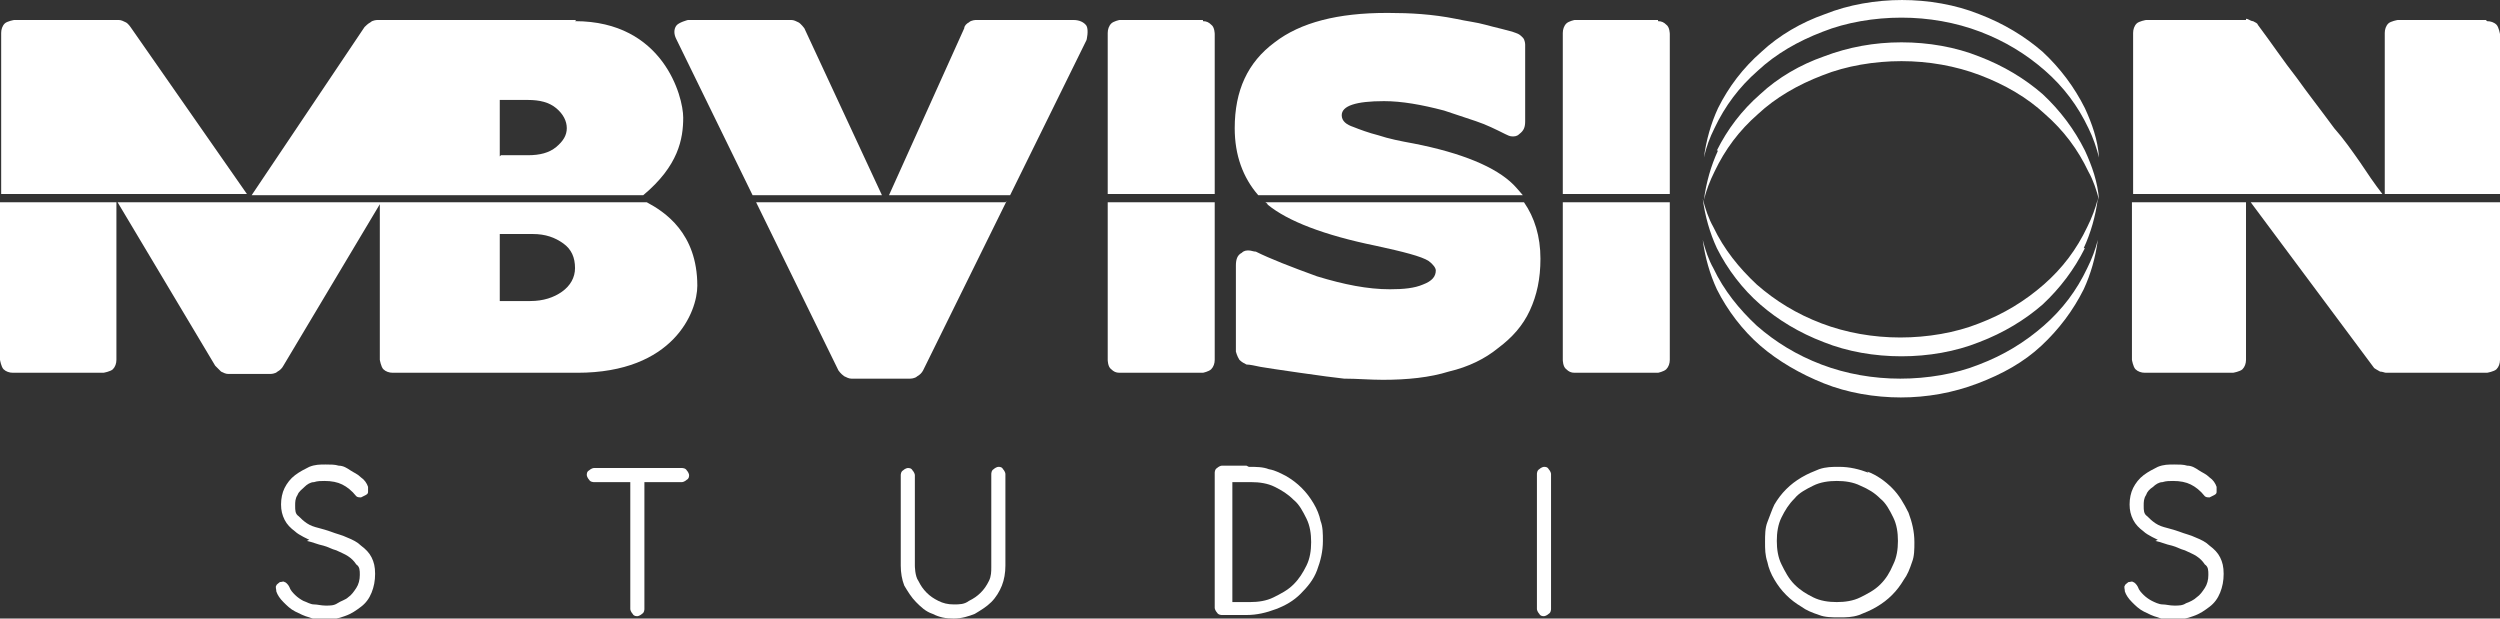
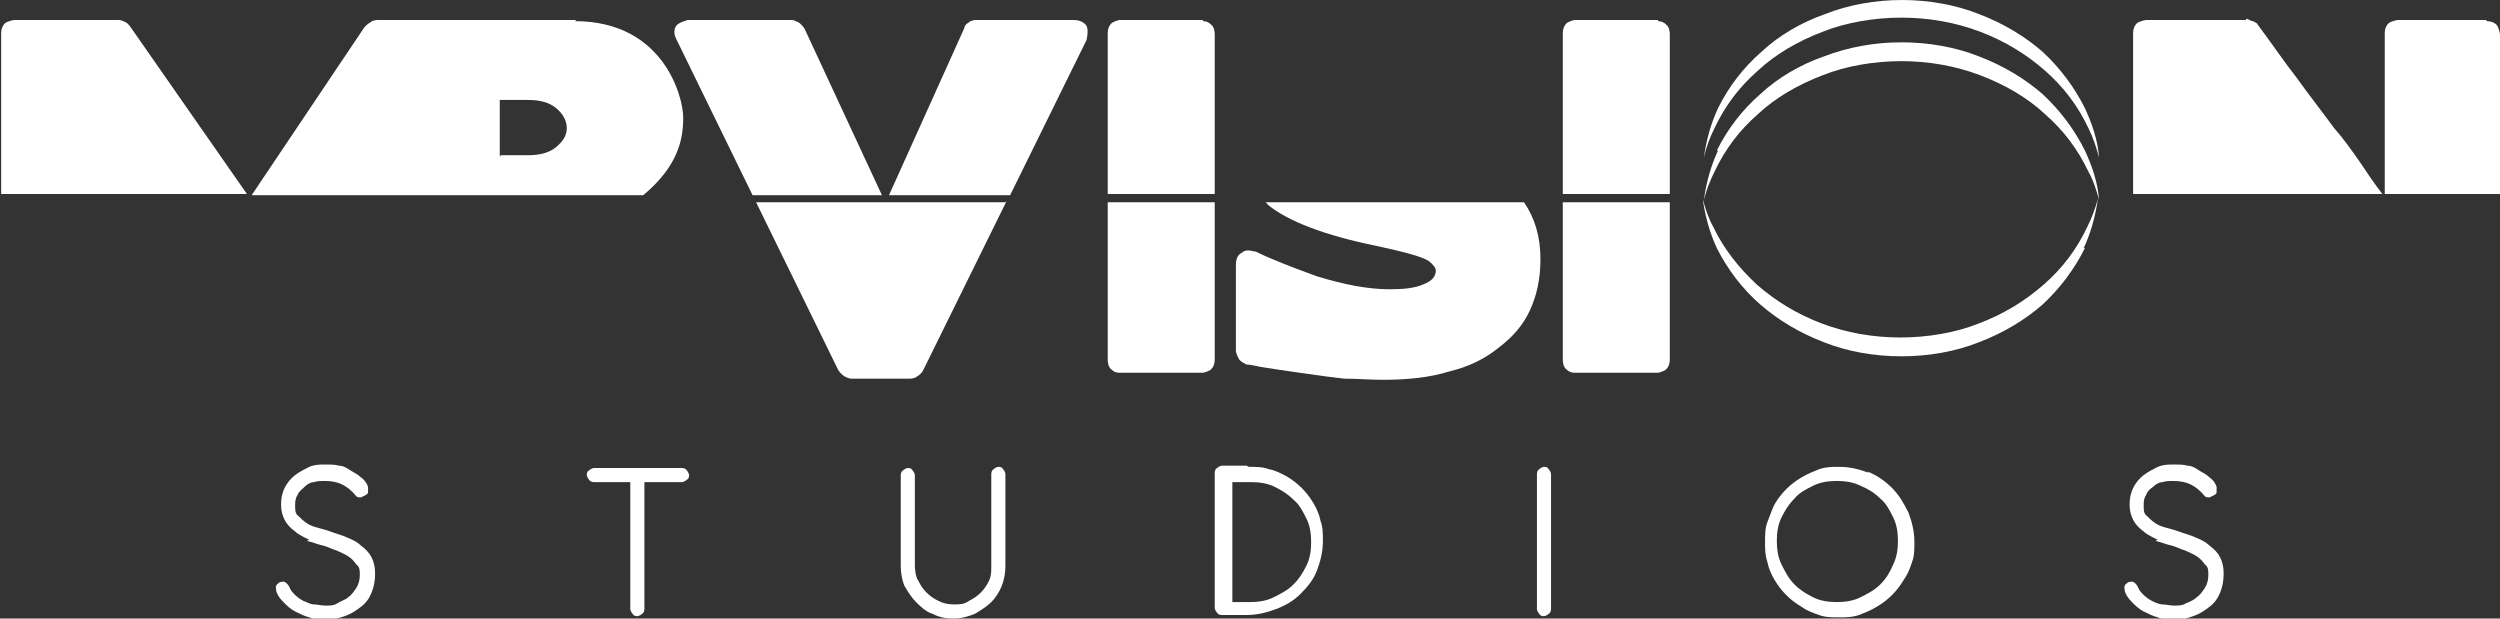
<svg xmlns="http://www.w3.org/2000/svg" id="Layer_2" data-name="Layer 2" viewBox="0 0 21.26 5.26">
  <rect x="0" y="0" width="21.26" height="5.26" fill="#333333" stroke="none" />
  <defs>
    <style>
      .cls-1 {
        fill: #fff;
        stroke-width: 0px;
      }
    </style>
  </defs>
  <g id="Layer_1-2" data-name="Layer 1">
    <g>
      <g>
-         <path class="cls-1" d="M16.17,3.38c-.23,0-.46-.04-.66-.12-.2-.08-.39-.19-.54-.32-.15-.13-.28-.3-.37-.48-.06-.13-.1-.27-.12-.42.02.08.05.17.09.24.09.19.22.35.37.49.16.14.34.25.55.33.21.08.44.12.67.12s.47-.04.67-.12c.21-.08.39-.19.55-.33.16-.14.28-.3.37-.49.04-.08.07-.16.09-.24-.02.15-.06.29-.12.42-.09.18-.21.34-.36.48-.15.14-.33.24-.54.32-.21.08-.43.12-.66.12Z" />
        <path class="cls-1" d="M16.17,0c.23,0,.46.04.66.12.21.08.39.19.54.32.15.14.27.3.36.48.06.13.11.27.12.42-.02-.08-.05-.17-.09-.25-.09-.19-.21-.35-.37-.49-.16-.14-.34-.25-.55-.33-.21-.08-.44-.12-.67-.12s-.47.04-.67.12c-.21.08-.4.19-.55.33-.16.14-.28.3-.37.49-.04.08-.07.16-.09.25.02-.15.06-.29.12-.42.09-.18.21-.34.37-.48.15-.14.34-.25.54-.32.2-.08.43-.12.66-.12Z" />
        <path class="cls-1" d="M17.73,2.11c-.09.18-.21.34-.36.48-.15.13-.33.24-.54.32-.2.08-.43.12-.66.12s-.46-.04-.66-.12c-.21-.08-.39-.19-.54-.32-.15-.13-.28-.3-.37-.48-.06-.13-.1-.27-.12-.42.02.08.05.17.09.24.09.19.22.35.37.49.16.14.34.25.55.33.21.08.44.12.67.12s.47-.04.67-.12c.21-.08.39-.19.55-.33.16-.14.28-.3.37-.49.04-.08.07-.16.09-.24-.02.15-.06.29-.12.42Z" />
        <path class="cls-1" d="M14.6,1.28c.09-.18.21-.34.37-.48.15-.14.34-.25.54-.32.21-.08.43-.12.66-.12s.46.04.66.12c.21.08.39.19.54.32.15.14.27.3.36.48.06.13.11.27.12.42-.02-.08-.05-.17-.09-.24-.09-.19-.21-.35-.37-.49-.15-.14-.34-.25-.55-.33-.21-.08-.44-.12-.67-.12s-.47.04-.67.12c-.21.08-.4.19-.55.33-.16.14-.28.3-.37.49-.04.08-.07.16-.09.24.02-.15.06-.29.12-.42Z" />
        <path class="cls-1" d="M6.72.17h-.87s-.08.02-.1.05c-.02.03-.02.07,0,.11l.65,1.33h1.1l-.66-1.42s-.03-.04-.05-.05c-.02-.01-.04-.02-.06-.02M9.13.17h-.83s-.04,0-.06.02c-.02.01-.04.03-.04.05l-.64,1.42h1.03l.65-1.32s.02-.08,0-.12c-.02-.03-.06-.05-.11-.05" />
        <path class="cls-1" d="M10.23.17h-.71s-.05.01-.07.03c-.02.02-.03.05-.03.08v1.37h.91V.29s0-.06-.03-.08c-.02-.02-.04-.03-.07-.03" />
-         <path class="cls-1" d="M11.79.11h0c-.41,0-.73.08-.95.25-.23.17-.34.41-.34.73,0,.23.07.42.2.57h2.25s-.05-.06-.08-.09c-.15-.15-.44-.27-.85-.35-.11-.02-.21-.04-.3-.07-.08-.02-.16-.05-.21-.07-.06-.02-.1-.05-.1-.1,0-.04.03-.07.09-.09.06-.02.15-.03.27-.03.15,0,.32.03.51.08.09.03.18.06.27.09.09.03.17.07.25.11.02.01.04.02.06.02.02,0,.04,0,.06-.02.04-.03.05-.06.05-.11V.38s0-.04-.02-.06c-.02-.02-.03-.03-.06-.04-.05-.02-.19-.05-.26-.07-.07-.02-.16-.03-.25-.05-.2-.04-.39-.05-.57-.05" />
        <path class="cls-1" d="M14.1.17h-.71s-.05.01-.07.03c-.02.02-.03.05-.03.08v1.37h.91V.29s0-.06-.03-.08c-.02-.02-.04-.03-.07-.03" />
        <path class="cls-1" d="M19.1.17h-.85s-.06.01-.08.03c-.02.02-.03.05-.03.08v1.37h2.12c-.07-.09-.13-.18-.19-.27-.07-.1-.14-.2-.22-.29-.11-.15-.22-.29-.32-.43-.11-.14-.21-.29-.33-.45,0-.01-.02-.02-.04-.03-.02,0-.04-.02-.06-.02M21.14.17h-.75s-.06.01-.08.03c-.02.02-.03.05-.03.08v1.37h.98V.29s-.01-.06-.03-.08c-.02-.02-.05-.03-.08-.03" />
        <path class="cls-1" d="M1.01.17H.12s-.06.01-.08.03c-.02.02-.03.05-.03.08v1.37h2.09L1.11.23s-.02-.03-.04-.04c-.02-.01-.04-.02-.06-.02M4.25,1.33v-.48h.24c.1,0,.18.02.24.07.06.05.09.11.09.17,0,.06-.03.11-.09.16-.06.05-.14.07-.24.07h-.23M4.9.17h-1.69s-.04,0-.06.02c-.02.01-.04.03-.05.04l-.96,1.43h3.33c.3-.25.34-.48.34-.66s-.17-.82-.92-.82" />
        <path class="cls-1" d="M8.55,1.72h-1.03s0,0,0,0h-1.09l.7,1.43s.02.03.05.05c.02.01.04.02.06.02h.5s.04,0,.06-.02c.02-.01.04-.03.05-.05l.71-1.44" />
        <path class="cls-1" d="M10.33,1.72h-.91v1.34s0,.06.03.08c.02.02.04.03.07.03h.71s.05-.01.07-.03c.02-.02.03-.05.03-.08v-1.34" />
        <path class="cls-1" d="M12.99,1.72h-2.23s.02.01.02.02c.17.14.48.26.92.35.23.05.39.09.45.13.04.03.06.06.06.08,0,.05-.03.09-.11.12-.07.03-.16.04-.28.04-.19,0-.39-.04-.62-.11-.22-.08-.4-.15-.52-.21-.02,0-.04-.01-.06-.01-.02,0-.04,0-.06.02-.04.02-.05.06-.05.11v.73s.01.04.03.07c.02.02.04.03.06.04.03,0,.07.01.12.02.05.01.6.09.71.1.11,0,.22.01.33.01h0c.21,0,.4-.02.56-.07.17-.04.31-.11.42-.2.12-.09.21-.19.27-.32.06-.13.09-.27.09-.44,0-.19-.05-.35-.14-.48" />
        <path class="cls-1" d="M14.2,1.72h-.91v1.34s0,.06.03.08c.02.02.04.03.07.03h.71s.05-.01.07-.03c.02-.02.03-.05.03-.08v-1.34" />
-         <path class="cls-1" d="M19.11,1.72h-.98v1.34s.01.06.03.08c.02.02.05.03.08.03h.75s.06-.01.08-.03c.02-.02.03-.05.03-.08v-1.34M21.26,1.72h-2.12l1.05,1.41s.03.02.05.03c.02,0,.04.01.05.01h.86s.06-.01.08-.03c.02-.02.03-.05.03-.08v-1.34" />
-         <path class="cls-1" d="M1,1.72H0v1.34s.01.06.03.08c.02.02.05.03.08.03h.77s.06-.01.08-.03c.02-.02.03-.05.03-.08v-1.34M3.22,1.72H1l.83,1.39s.03.03.05.05c.02.01.04.02.06.02h.36s.04,0,.06-.02c.02-.01.04-.03.05-.05l.83-1.39M4.25,2.56v-.57h.28c.11,0,.19.03.26.08.07.05.1.12.1.21,0,.08-.04.15-.11.2-.07.05-.16.08-.27.08h-.26M5.5,1.72h-2.27v1.34s.01.06.03.08c.02.02.05.03.08.03h1.57c.82,0,1.02-.52,1.02-.74,0-.45-.28-.63-.43-.71" />
      </g>
      <g>
        <path class="cls-1" d="M2.63,4.59s-.09-.04-.12-.07c-.04-.03-.07-.06-.09-.1-.02-.04-.03-.08-.03-.13s.01-.1.03-.14c.02-.04.05-.08.09-.11.04-.03.08-.05.12-.07.05-.02.09-.02.14-.02.04,0,.08,0,.11.01.04,0,.07.02.1.04.03.02.06.03.09.06.03.02.05.05.06.08,0,.01,0,.02,0,.04,0,.01,0,.02-.02.03,0,0-.02.01-.04.02-.01,0-.03,0-.04-.01-.04-.05-.08-.08-.12-.1-.04-.02-.09-.03-.15-.03-.03,0-.06,0-.09.01-.03,0-.06.02-.08.04s-.05.04-.06.07c-.02.03-.02.06-.02.09,0,.04,0,.07.03.09.02.02.04.04.07.06.03.02.06.03.1.04s.07.02.1.03c.05.02.1.03.14.05.05.02.09.04.12.07.04.03.07.06.09.1.02.04.03.08.03.14,0,.06-.01.11-.03.16-.02.05-.05.09-.09.12-.04.03-.08.06-.14.08-.05.02-.11.03-.16.03-.05,0-.09,0-.14-.02-.04-.01-.08-.03-.12-.05-.04-.02-.07-.05-.1-.08-.03-.03-.05-.06-.06-.09,0-.02-.01-.04,0-.05,0-.01.02-.02.03-.03.02,0,.03-.01.04,0,.01,0,.03.02.04.04.01.03.03.05.05.07.02.02.05.04.07.05.03.01.06.03.09.03.03,0,.06.01.1.01s.07,0,.1-.02.07-.03.09-.05c.03-.02.05-.05.07-.08s.03-.07.03-.11c0-.04,0-.07-.03-.09-.02-.03-.04-.05-.07-.07-.03-.02-.06-.03-.1-.05-.04-.01-.07-.03-.11-.04-.05-.01-.09-.03-.14-.04Z" />
        <path class="cls-1" d="M5.48,4.1v1.08s0,.03-.02.04c-.01.01-.03.02-.04.02s-.03,0-.04-.02c-.01-.01-.02-.03-.02-.04v-1.08h-.31s-.03,0-.04-.02c-.01-.01-.02-.03-.02-.04s0-.03.02-.04c.01-.01.03-.02.04-.02h.75s.03,0,.04.02c.01.01.02.03.02.04s0,.03-.02.04c-.01.01-.03.02-.04.02h-.32Z" />
        <path class="cls-1" d="M8.43,4.03s0-.03.02-.04c.01-.01.03-.02.04-.02s.03,0,.04.02c.01.01.02.03.02.04v.78c0,.06-.01.12-.03.17-.02.05-.05.1-.09.14-.04.04-.09.07-.14.1-.05.02-.11.04-.18.04s-.12-.01-.18-.04c-.06-.02-.1-.06-.14-.1-.04-.04-.07-.09-.1-.14-.02-.05-.03-.11-.03-.17v-.77s0-.03.02-.04c.01-.01.03-.02.04-.02s.03,0,.04.02c.01.01.02.03.02.04v.77s0,.09.03.13c.02.04.04.07.07.1.03.03.06.05.1.07.04.02.08.03.13.03s.09,0,.13-.03c.04-.02.07-.04.1-.07.03-.03.05-.06.07-.1.02-.04.02-.08.02-.12v-.78Z" />
        <path class="cls-1" d="M10.62,3.97c.06,0,.12,0,.17.02.06.01.11.04.15.06.05.03.09.06.13.1.04.04.07.08.1.13.03.05.05.1.06.15.02.05.02.11.02.17,0,.09-.02.17-.05.25-.03.08-.08.14-.14.2-.06.06-.13.1-.21.13-.08.03-.16.05-.25.05h-.21s-.03,0-.04-.02c-.01-.01-.02-.03-.02-.04v-1.15s0-.03.02-.04c.01-.01.03-.02.04-.02h.21ZM10.63,4.1h-.15v1.02h.15c.07,0,.14-.01.2-.04.06-.03.12-.06.17-.11.05-.05.08-.1.11-.16.03-.06.04-.13.04-.2s-.01-.14-.04-.2c-.03-.06-.06-.12-.11-.16-.05-.05-.1-.08-.16-.11-.06-.03-.13-.04-.2-.04Z" />
        <path class="cls-1" d="M13.19,5.18s0,.03-.02.04c-.01.01-.03.02-.04.02s-.03,0-.04-.02c-.01-.01-.02-.03-.02-.04v-1.15s0-.03.02-.04c.01-.01.03-.02.04-.02s.03,0,.04.02c.01.01.02.03.02.04v1.15Z" />
        <path class="cls-1" d="M15.88,4.01c.08.03.15.08.21.14.06.06.1.13.14.21.03.08.05.16.05.25,0,.06,0,.12-.02.17-.02.06-.04.11-.07.15-.03.05-.06.09-.1.13-.04.04-.08.07-.13.1-.05.03-.1.05-.15.07-.06.02-.11.02-.17.02s-.12,0-.17-.02c-.06-.02-.11-.04-.15-.07-.05-.03-.09-.06-.13-.1-.04-.04-.07-.08-.1-.13-.03-.05-.05-.1-.06-.15-.02-.06-.02-.11-.02-.17s0-.12.02-.17c.02-.05.04-.11.06-.15.03-.05.06-.09.1-.13.04-.04.08-.07.13-.1.05-.03.1-.05.15-.07.06-.02.11-.02.17-.02.09,0,.17.02.25.05ZM15.42,4.13c-.06.03-.12.06-.16.11-.05.05-.08.1-.11.16-.03.06-.04.13-.04.2s.01.14.04.2c.03.06.06.12.11.17.05.05.1.08.16.11.06.03.13.04.2.04s.14-.01.2-.04c.06-.03.12-.06.17-.11.05-.05.08-.1.11-.17.03-.06.04-.13.04-.2s-.01-.14-.04-.2c-.03-.06-.06-.12-.11-.16-.05-.05-.1-.08-.17-.11-.06-.03-.13-.04-.2-.04s-.14.01-.2.04Z" />
        <path class="cls-1" d="M18.35,4.59s-.09-.04-.12-.07c-.04-.03-.07-.06-.09-.1-.02-.04-.03-.08-.03-.13s.01-.1.03-.14c.02-.04.05-.08.09-.11.04-.03.08-.05.12-.07.05-.02.09-.02.14-.02.04,0,.08,0,.11.01.04,0,.07.02.1.04.03.02.06.03.09.06.03.02.05.05.06.08,0,.01,0,.02,0,.04,0,.01,0,.02-.02.03,0,0-.02.01-.04.02-.01,0-.03,0-.04-.01-.04-.05-.08-.08-.12-.1-.04-.02-.09-.03-.15-.03-.03,0-.06,0-.09.01-.03,0-.06.02-.08.04-.03.02-.05.04-.06.07-.02.03-.02.06-.02.09,0,.04,0,.07.03.09.02.02.04.04.07.06.03.02.06.03.1.04.04.01.07.02.1.03.05.02.1.03.14.05.05.02.09.04.12.07.04.03.07.06.09.1.02.04.03.08.03.14,0,.06-.01.11-.03.16-.02.05-.05.09-.09.12-.04.03-.08.06-.14.08-.05.02-.11.03-.16.03-.05,0-.09,0-.14-.02-.04-.01-.08-.03-.12-.05-.04-.02-.07-.05-.1-.08-.03-.03-.05-.06-.06-.09,0-.02-.01-.04,0-.05,0-.01.02-.02.03-.03.02,0,.03-.01.04,0,.01,0,.03.02.04.04.01.03.03.05.05.07.02.02.05.04.07.05s.06.03.09.03c.03,0,.06.01.1.01s.07,0,.1-.02c.03-.01.07-.03.09-.05.03-.02.05-.05.07-.08s.03-.07.03-.11c0-.04,0-.07-.03-.09-.02-.03-.04-.05-.07-.07-.03-.02-.06-.03-.1-.05-.04-.01-.07-.03-.11-.04-.05-.01-.09-.03-.14-.04Z" />
      </g>
    </g>
  </g>
</svg>